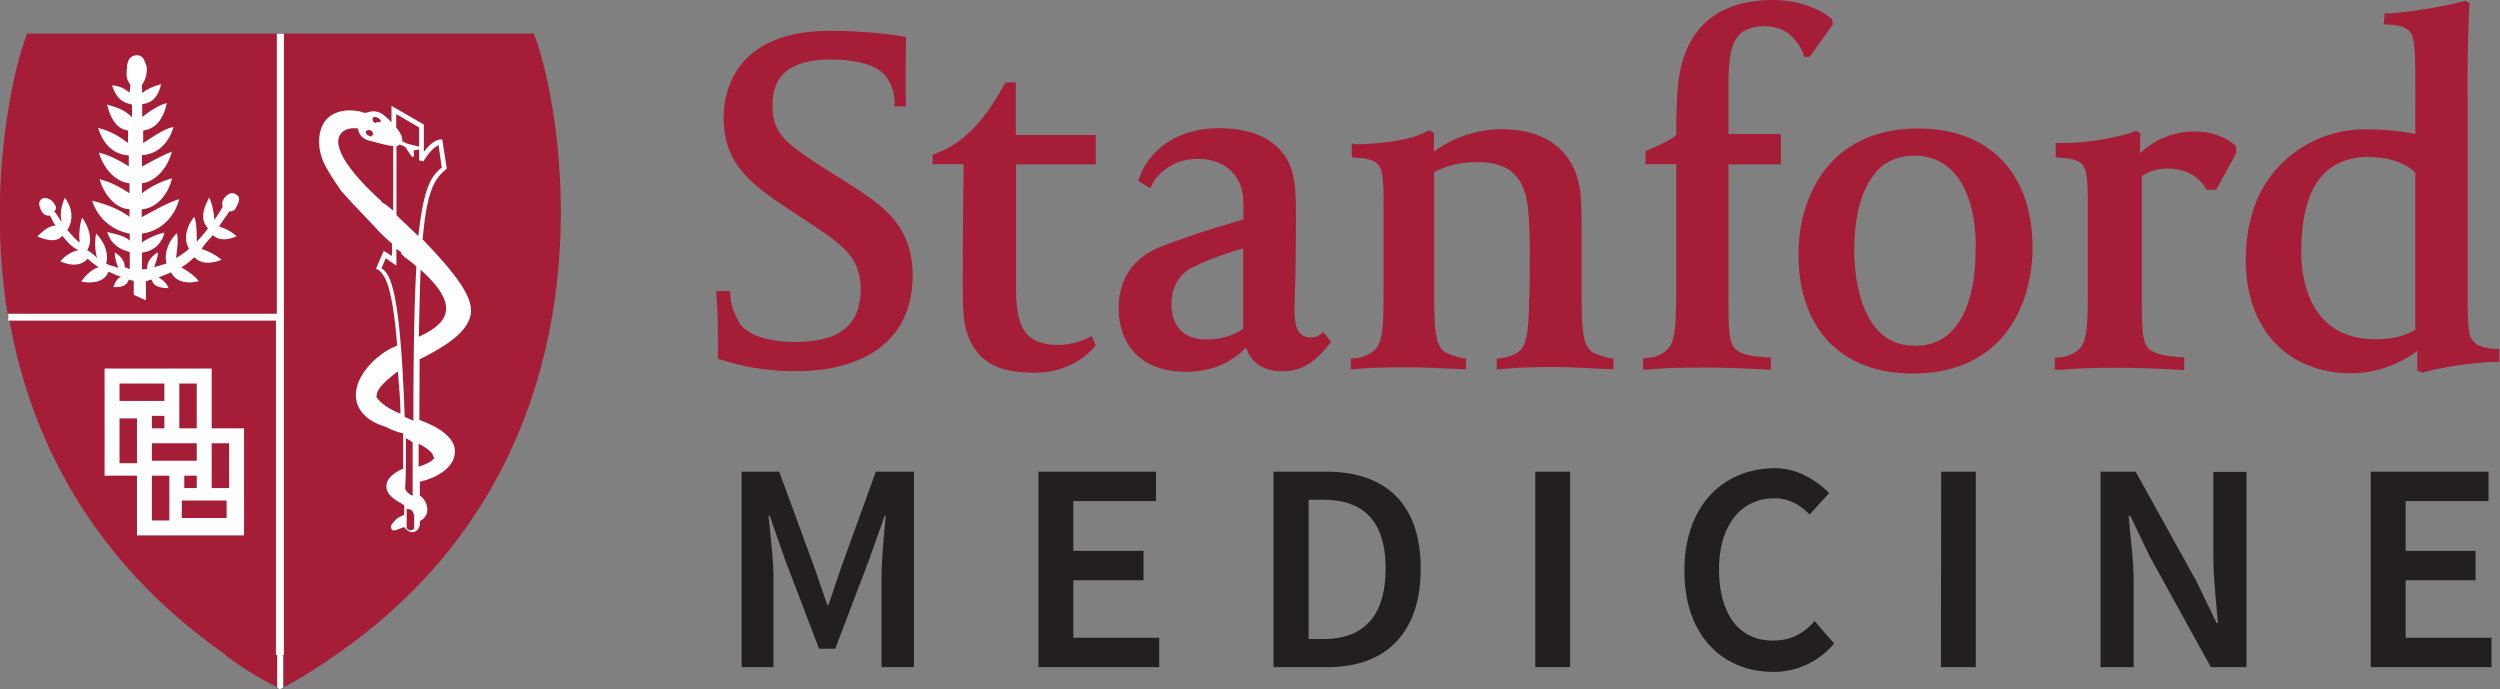
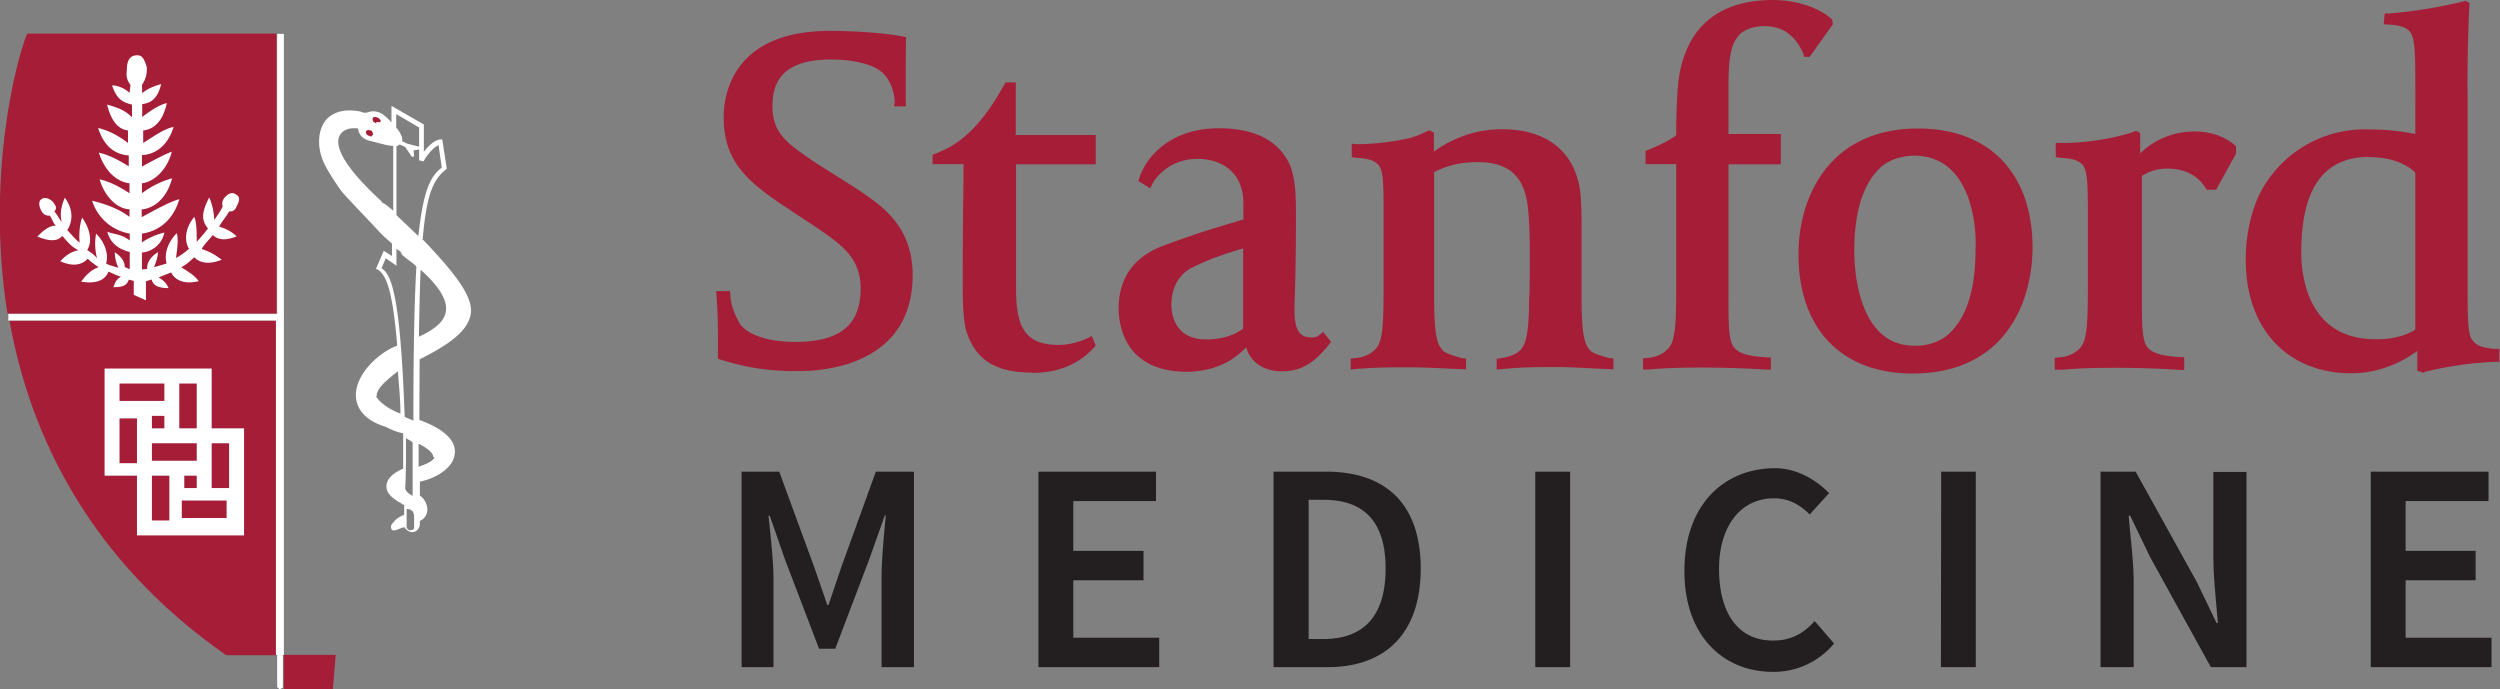
<svg xmlns="http://www.w3.org/2000/svg" viewBox="0 0 100.39 27.68">
  <rect x="0" y="0" width="100.39" height="27.68" fill="#808080" stroke="none" />
  <path fill="#a61d38" d="M47.67 14.93c-2.55 0-2.75-1.94-2.75-2.54 0-.7.19-1.93 1.81-2.53 1.68-.62 2.04-.69 3.2-1.05v-.3c0-.56 0-.7-.11-1.04-.23-.67-.86-1.09-1.73-1.09-1.28 0-1.8.97-1.8.98l-.1.2-.48-.29.05-.14c.23-.74 1.16-1.98 3.18-1.98 1.31 0 2.2.4 2.7 1.18.4.6.4 1.5.4 2.44a101.33 101.33 0 0 1-.06 3.6c0 .7.1 1.2.7 1.18.14 0 .23-.03.3-.1l.16-.12.31.4-.1.13c-.51.61-1 1.05-1.86 1.05-.75 0-1.27-.36-1.45-.96-.43.45-1.14.95-2.34.98zm2.26-4.96c-1.26.38-1.68.59-2.07.78-.54.28-.82.83-.82 1.48 0 .5.2 1.4 1.4 1.4.4 0 .98-.07 1.48-.43V9.97zM32.07 14.9a9.54 9.54 0 0 1-3.1-.45l-.14-.04v-.69c0-.9-.02-1.27-.04-1.56l-.03-.47h.56l.01.2c.02.4.2.8.4 1.14.4.5 1.3.7 2.2.7 1.8 0 2.63-.68 2.63-2.14 0-1.25-.77-1.77-1.84-2.5l-.17-.11-1.13-.75c-1.56-1.04-2.36-1.87-2.36-3.53 0-.81.3-3.46 4.26-3.46 1.62 0 2.9.2 2.9.22l.17.03-.01.17-.01 1.1v1.21l.01.3h-.48l.03-.18c-.04-.5-.19-.86-.46-1.14-.38-.38-1.22-.56-2.11-.56-2.1 0-2.34 1.08-2.34 1.88 0 1.1.6 1.5 1.8 2.31l1.43.9c1.22.8 2.4 1.6 2.4 3.6-.03 3.42-3.25 3.82-4.55 3.82zm9.36.06c-1.46 0-2.27-.52-2.63-1.68-.14-.47-.14-1.38-.14-1.92 0-1.5.01-2.72.03-4.11v-.66h-1.24v-.37l.12-.05c.58-.24.8-.4 1.06-.6.9-.7 1.53-1.89 1.54-1.9l.21-.36h.41v2.11H44V6.6h-3.2v4.95c0 1.5.3 2.3 1.7 2.3.64 0 1.14-.26 1.15-.26l.19-.1.16.38-.08.1c-.06.04-.82 1.04-2.52 1zm12.81-.12v-.44l.18-.02c.16-.01.56-.07.84-.39.29-.32.3-1.13.3-2.73v-2.7c0-1.15-.01-1.65-.18-1.9-.2-.28-.62-.3-.85-.32h-.07l-.18-.03v-.54l.2.02h.1a10 10 0 0 0 1.71-.18c.55-.09.88-.28 1-.33l.1-.05.19.1v.76c.47-.35 1.43-.9 2.73-.9 1.7 0 2.8.8 3.1 2.23.09.4.1 1.2.1 1.68v2.75c0 1.6.1 2 .4 2.27.14.1.5.2.7.26l.18.01v.44l-.47-.02c-.67-.03-1.25-.07-1.86-.07-.7 0-1.3 0-2.14.08l-.22.02v-.43l.17-.03c.36-.05.62-.16.78-.32.3-.3.32-1.03.35-1.65v-.33c.03-.35.03-1.09.03-1.63 0-.7 0-1.43-.08-2.15-.14-1.22-.77-1.79-2-1.79-.84 0-1.36.2-1.76.4v4.94c0 1.6.1 2 .4 2.27.15.1.5.2.7.26l.18.02v.43l-.5-.02c-.65-.03-1.22-.06-1.81-.06-.68 0-1.32 0-2.16.07zm11.74 0v-.45l.19-.02c.16-.01.56-.07.83-.39.3-.32.31-1.12.31-2.72V6.59h-1.23v-.53l.13-.05c.53-.22.86-.4 1.1-.58 0-.84.03-1.91.14-2.5C67.82 1 69.1 0 71.2 0c.92 0 1.8.3 2.3.72l.07.06.03.2-.93 1.3h-.23l-.02-.12c-.36-.8-.88-1.11-1.59-1.11-.3 0-.7.09-.94.3-.41.4-.48 1.01-.48 2.21v1.82h2.1V6.6h-2.1v5.22c0 1.2 0 1.8.2 2.1.26.4 1.1.4 1.3.43h.2v.5l-.21-.01a41.84 41.84 0 0 0-2.37-.08c-.7 0-1.5 0-2.33.08zm10.83.16c-2.87 0-4.59-1.8-4.59-4.79 0-2.33 1.26-5.05 4.8-5.05 2.87 0 4.6 1.8 4.6 4.8C81.6 12.3 80.4 15 76.8 15zm.12-8.75c-.55 0-1 .15-1.33.4-.76.64-1.14 1.8-1.14 3.43 0 .6.1 3.8 2.4 3.8a2 2 0 0 0 1.34-.42c.75-.64 1.13-1.8 1.13-3.44.04-.62-.03-3.72-2.43-3.77zm5.58 8.59v-.47l.19-.02c.16-.01.56-.07.84-.39.29-.32.3-1.1.3-2.7v-2.7c0-1.15-.02-1.65-.18-1.9-.2-.28-.62-.3-.85-.32h-.07l-.19-.03v-.57h.4a9.74 9.74 0 0 0 2.72-.44l.1-.05.17.09v.82a3.11 3.11 0 0 1 2.18-.88c.66 0 1.2.2 1.6.53l.07.06v.3l-.8 1.45h-.38l-.06-.1c-.22-.34-.66-.75-1.52-.75-.39 0-.72.1-1.02.3v4.74c0 1.2 0 1.8.2 2.1.26.4 1.1.4 1.3.43h.2v.52l-.21-.01a41.84 41.84 0 0 0-2.37-.08c-.7 0-1.49 0-2.33.08zm14.81.13-.25-.08v-.8c-.47.35-1.4.89-2.63.9-2.6 0-4.26-1.79-4.26-4.56 0-.92.18-1.8.51-2.54a4.72 4.72 0 0 1 4.5-2.69c.75 0 1.4.1 1.8.18V3.36c0-1.17-.02-1.8-.19-2.05-.19-.27-.6-.3-.82-.32h-.08l-.18-.02.04-.43h.2a19.58 19.58 0 0 0 2.95-.48l.1-.03.16.1-.01.09a62.9 62.9 0 0 0-.07 3.68v7.68c0 1.1 0 1.9.2 2.08.19.3.6.3.8.35h.27v.52h-.2a14.42 14.42 0 0 0-2.78.4zM95.15 6.3c-1.84 0-2.74 1.26-2.74 3.84 0 1 .3 3.5 3 3.48h.1c.32 0 .94-.05 1.48-.38v-6.3c-.12-.14-.69-.64-1.89-.63z" />
  <path fill="#231f20" d="M29.76 18.94h1.53l1.42 3.87.51 1.48h.05l.5-1.48 1.4-3.87h1.53v7.85h-1.3V23.2c0-.73.1-1.77.17-2.5h-.04l-.64 1.8-1.35 3.55h-.65l-1.36-3.56-.62-1.78h-.05c.07.7.2 1.8.2 2.5v3.58h-1.28v-7.85zm11.94 0h4.72v1.18H43.1v2h2.82v1.18H43.1v2.31h3.45v1.18H41.7zm9.45 0h2.1c2.4 0 3.8 1.3 3.8 3.89 0 2.6-1.41 3.96-3.74 3.96h-2.17v-7.85zm2 6.72c1.59 0 2.49-.9 2.49-2.83 0-1.92-.9-2.76-2.49-2.76h-.6v5.59zm8.5-6.72h1.4v7.85h-1.4zm9.6-.14c.95 0 1.7.5 2.2 1l-.78.86c-.4-.4-.84-.65-1.44-.65-1.3 0-2.2 1.08-2.2 2.84 0 1.8.8 2.9 2.2 2.87.7 0 1.2-.29 1.64-.78l.78.9a3.15 3.15 0 0 1-2.45 1.14c-2 0-3.56-1.44-3.56-4.04-.01-2.64 1.56-4.14 3.66-4.14zm6.7.14h1.39v7.85h-1.4zm6.38 0h1.43l2.45 4.42.8 1.66h.05c-.06-.8-.18-1.8-.18-2.67v-3.4h1.33v7.84h-1.43l-2.44-4.42-.8-1.66h-.06c.06.8.2 1.8.2 2.65v3.43h-1.33v-7.85zm10.87 0h4.73v1.18H96.6v2h2.81v1.18H96.6v2.31h3.45v1.18H95.2z" />
-   <path fill="#a61d38" d="M13.48 26.3c12.08-8.33 8.9-22.72 7.95-24.95H11.4v24.96z" />
+   <path fill="#a61d38" d="M13.48 26.3H11.4v24.96z" />
  <path fill="#a61d38" d="M11.4 27.6c.74-.4 1.43-.84 2.08-1.3H11.4zm-.27-26.25H1.09C.6 2.55-.56 7.2.3 12.6h10.8V1.35zm0 11.52H.38c.82 4.6 3.2 9.6 8.7 13.44h2.09V12.87z" />
-   <path fill="#a61d38" d="M11.13 26.3H9.04c.65.5 1.3.9 2.1 1.3v-1.3z" />
  <path fill="#fff" d="M11.13 26.3v1.3c.04 0 .1.1.1.08l.13-.07v-1.3zm0 0h.27V1.36h-.27V12.6H.33c.02.1 0 .2 0 .27h10.75V26.3z" />
  <path fill="#fff" d="M8.5 17.2h1.3v4.3H5.5v-2.4H4.2v-4.3h4.3zM5.7 3.42l.01.32c.2-.17.51-.3.76-.36-.14.6-.43.76-.76.8v.52c.25-.2.69-.5.99-.56-.17.77-.54 1.05-.95 1.1v.5c.33-.2.84-.58 1.22-.64-.25.8-.77 1.1-1.27 1.13v.46c.34-.19.9-.49 1.2-.6-.18.71-.7 1.21-1.2 1.27v.4a3.6 3.6 0 0 1 1.21-.6c-.2.78-.7 1.2-1.22 1.25v.31C6.1 8.5 6.8 8.1 7.2 8c-.26.9-.9 1.3-1.5 1.38v.36c.21-.17.65-.35.9-.4a1 1 0 0 1-.9.8v.68l.21-.02c-.02-.23.12-.48.43-.67.01.18-.1.44-.15.6l.5-.15c-.1-.35.02-.82.41-1.22.08.3 0 .7-.03 1 .18-.1.35-.22.52-.37-.18-.29-.19-.79.21-1.28.1.2.1.7.1 1 .15-.17.31-.34.45-.54-.26-.31-.27-.62.05-1.24.1.2.2.6.2.9.13-.17.23-.32.34-.53-.02-.1-.04-.2.06-.34.11-.14.29-.27.44-.17.25.11.16.31.06.5-.05.11-.1.21-.3.2-.11.21-.3.41-.4.61.31.1.5.2.7.39-.46.19-.74.14-.96-.05-.11.16-.34.36-.44.56.3.1.5.2.8.43-.5.2-.87.14-1.1-.1-.17.16-.34.31-.52.4.3.2.5.3.7.56-.57.14-.95-.03-1.11-.35l-.5.2c.16.1.3.2.4.43-.4 0-.62-.1-.68-.34-.08 0-.16.06-.23.06v.77l-.49-.22v-.56l-.2-.05c-.07.23-.25.31-.62.3.08-.19.12-.32.31-.42-.17-.04-.33-.13-.5-.2-.15.35-.5.5-1.1.4.18-.25.4-.48.7-.58-.15-.1-.29-.2-.44-.34-.22.25-.6.33-1.1.1.2-.21.41-.38.73-.44-.3-.15-.45-.35-.65-.58-.19.23-.5.23-1 .03.21-.21.45-.44.75-.44-.1-.06-.15-.26-.25-.4-.1 0-.19 0-.29-.12-.11-.14-.22-.45-.03-.55.11-.1.4 0 .5.2.08.1.1.2 0 .3.1.1.2.3.3.43-.1-.42.02-.72.12-.98.38.5.3 1 .1 1.3.16.16.3.36.5.5-.04-.3 0-.75.1-1 .35.5.4 1 .2 1.3.15.1.3.2.4.34a2.26 2.26 0 0 1-.04-1c.4.4.5.9.4 1.2.17.1.3.1.5.18a1.46 1.46 0 0 1-.15-.63c.3.2.4.4.4.6.05 0 .2.1.2.06v-.67c-.3-.08-.75-.25-.9-.81.28.1.6.1.9.35v-.28A1.92 1.92 0 0 1 3.7 8.06c.57.14 1.1.34 1.5.65V8.4c-.48 0-1-.5-1.2-1.2.43.1.8.3 1.2.56v-.4c-.49-.05-.99-.47-1.23-1.23.43.1.8.3 1.2.55v-.44c-.5-.03-.98-.31-1.23-1.1.43.1.8.3 1.2.6v-.5C4.84 5.2 4.5 5 4.3 4.2c.35.1.7.2 1 .51V4.2c-.36-.09-.6-.19-.8-.77.2 0 .5.1.7.3l.04-.32c-.23-.3-.14-.5-.14-.75.03-.24.12-.43.39-.44.25-.01.31.19.41.49-.01.2 0 .4-.2.7m11.27 6.23c.16-1.9.45-2.44.93-2.83l.04-.04-.18-1.17h-.1c-.25.04-.48.29-.64.5V5l-1.3-.75v.66a3.4 3.4 0 0 0-.31-.29.68.68 0 0 0-.4-.15.66.66 0 0 0-.21.03.37.37 0 0 1-.32-.02c-.65-.13-1.16.02-1.44.4-.26.38-.3.95-.1 1.5.15.4.5.9.7 1.2.12.2 1.3 1.4 1.5 1.63.18.2.4.4.6.57v.5l-.33-.21-.32.74h.06c.3.2.6.6.8 3.07-.7.25-1.64 1.1-1.66 1.96-.01.4.2 1 1.2 1.3.2.1.4.2.7.26v1.42c-.18.07-.59.28-.66.6-.06.3.1.5.5.75.07 0 .1.1.2.1v.4c-.22.1-.3.14-.43.3-.06.07-.13.15-.09.23 0 0 0 .1.1.1.05 0 .13-.02.26-.08a.9.9 0 0 1 .17-.05c.06.1.2.2.3.2.16 0 .29-.11.32-.3v-.15a.5.5 0 0 0 .3-.44.7.7 0 0 0-.3-.58v-.56c.65-.13 1.35-.55 1.4-1.12.05-.34-.14-.84-1.22-1.28l-.2-.08.01-2.43c1.17-.59 1.96-1.13 2.06-1.86.07-.67-.61-1.57-1.91-2.93zM15.34 8.1c-1.76-1.6-1.84-2.32-1.72-2.61.1-.27.4-.34.57-.34h.1c.06 0 .1 0 .1.09.03.1.1.3.4.4.42.1.7.2 1 .22v2.6c-.2-.16-.29-.26-.49-.35zm2.1 10.25c0 .07-.1.22-.63.39v-.92c.37.18.59.38.59.53zm-.61-13.23v.77l-.47-.12-.21-.1c.03-.16-.09-.37-.24-.55v-.54zm-1.7 10.78c-.02-.23.24-.53.85-.99.03.5.1 1.1.1 1.7-.55-.21-.88-.51-.98-.7zm1.14 1.67c.13.1.2.1.3.2v2.14c-.09-.04-.26-.15-.3-.29.04-.72.03-1.42.03-2.05zm.23 3.73a.18.18 0 0 1-.17-.12v-.74c.2 0 .3.1.3.34v.4c-.01.12-.13.12-.13.08zm.12-4.4-.37-.16c-.18-5.17-.58-5.73-.93-5.97l.17-.4.43.3v-.69c.08.1.2.1.2.22.19.2.4.3.6.5-.08 1.4-.12 3.4-.12 6.17zm.17-7.43-.87-.83V5.87a.3.3 0 0 0 .13-.07l.22.1.27.4.09-.02-.02-.24.22-.04v.44l.18.04c.1-.19.35-.54.6-.65l.13.9c-.49.37-.74.97-.94 2.74zm1.11 3.05c-.06.38-.42.7-1.08 1 .02-1.06.04-1.95.07-2.69.63.57 1.11 1.17 1.01 1.7z" />
  <g fill="#a61d38">
    <path d="m14.8 5.4.12-.01c.01-.03 0-.08-.06-.1-.04-.03-.1-.03-.11 0-.02.01.05.11.05.11" />
    <path d="M14.86 5.46a.18.18 0 0 1-.16-.11.1.1 0 0 1 0-.08c.03-.05.11-.06.18-.03.07 0 .1.1.1.2-.04-.04-.08.06-.08.06m.15-.63c.04 0 .1 0 .1.02.02-.03.01-.08-.03-.11-.04-.04-.09-.05-.11-.02L15 4.9" />
    <path d="M15.12 4.95a.16.16 0 0 1-.1-.05.16.16 0 0 1-.06-.1c0-.03.01-.06.03-.08.03-.04.12-.03.2.02.03 0 .1.1.1.1a.1.1 0 0 1-.03.07l-.16-.01m-9 14.2h.7v1.8h-.7zm-1.3-2.3h.7v1.8h-.7zm2.4-1.4h.7v1.8h-.7zm1.3 2.4h.7v1.8h-.7zm-1.2 2.3h1.8v.7H7.3zm-1.2-2.3h1.8v.7H6.1zm-1.3-2.4h1.8v.7H4.8zm1.3 1.3h.5v.5h-.5zm1.3 2.4h.5v.5h-.5z" />
  </g>
</svg>